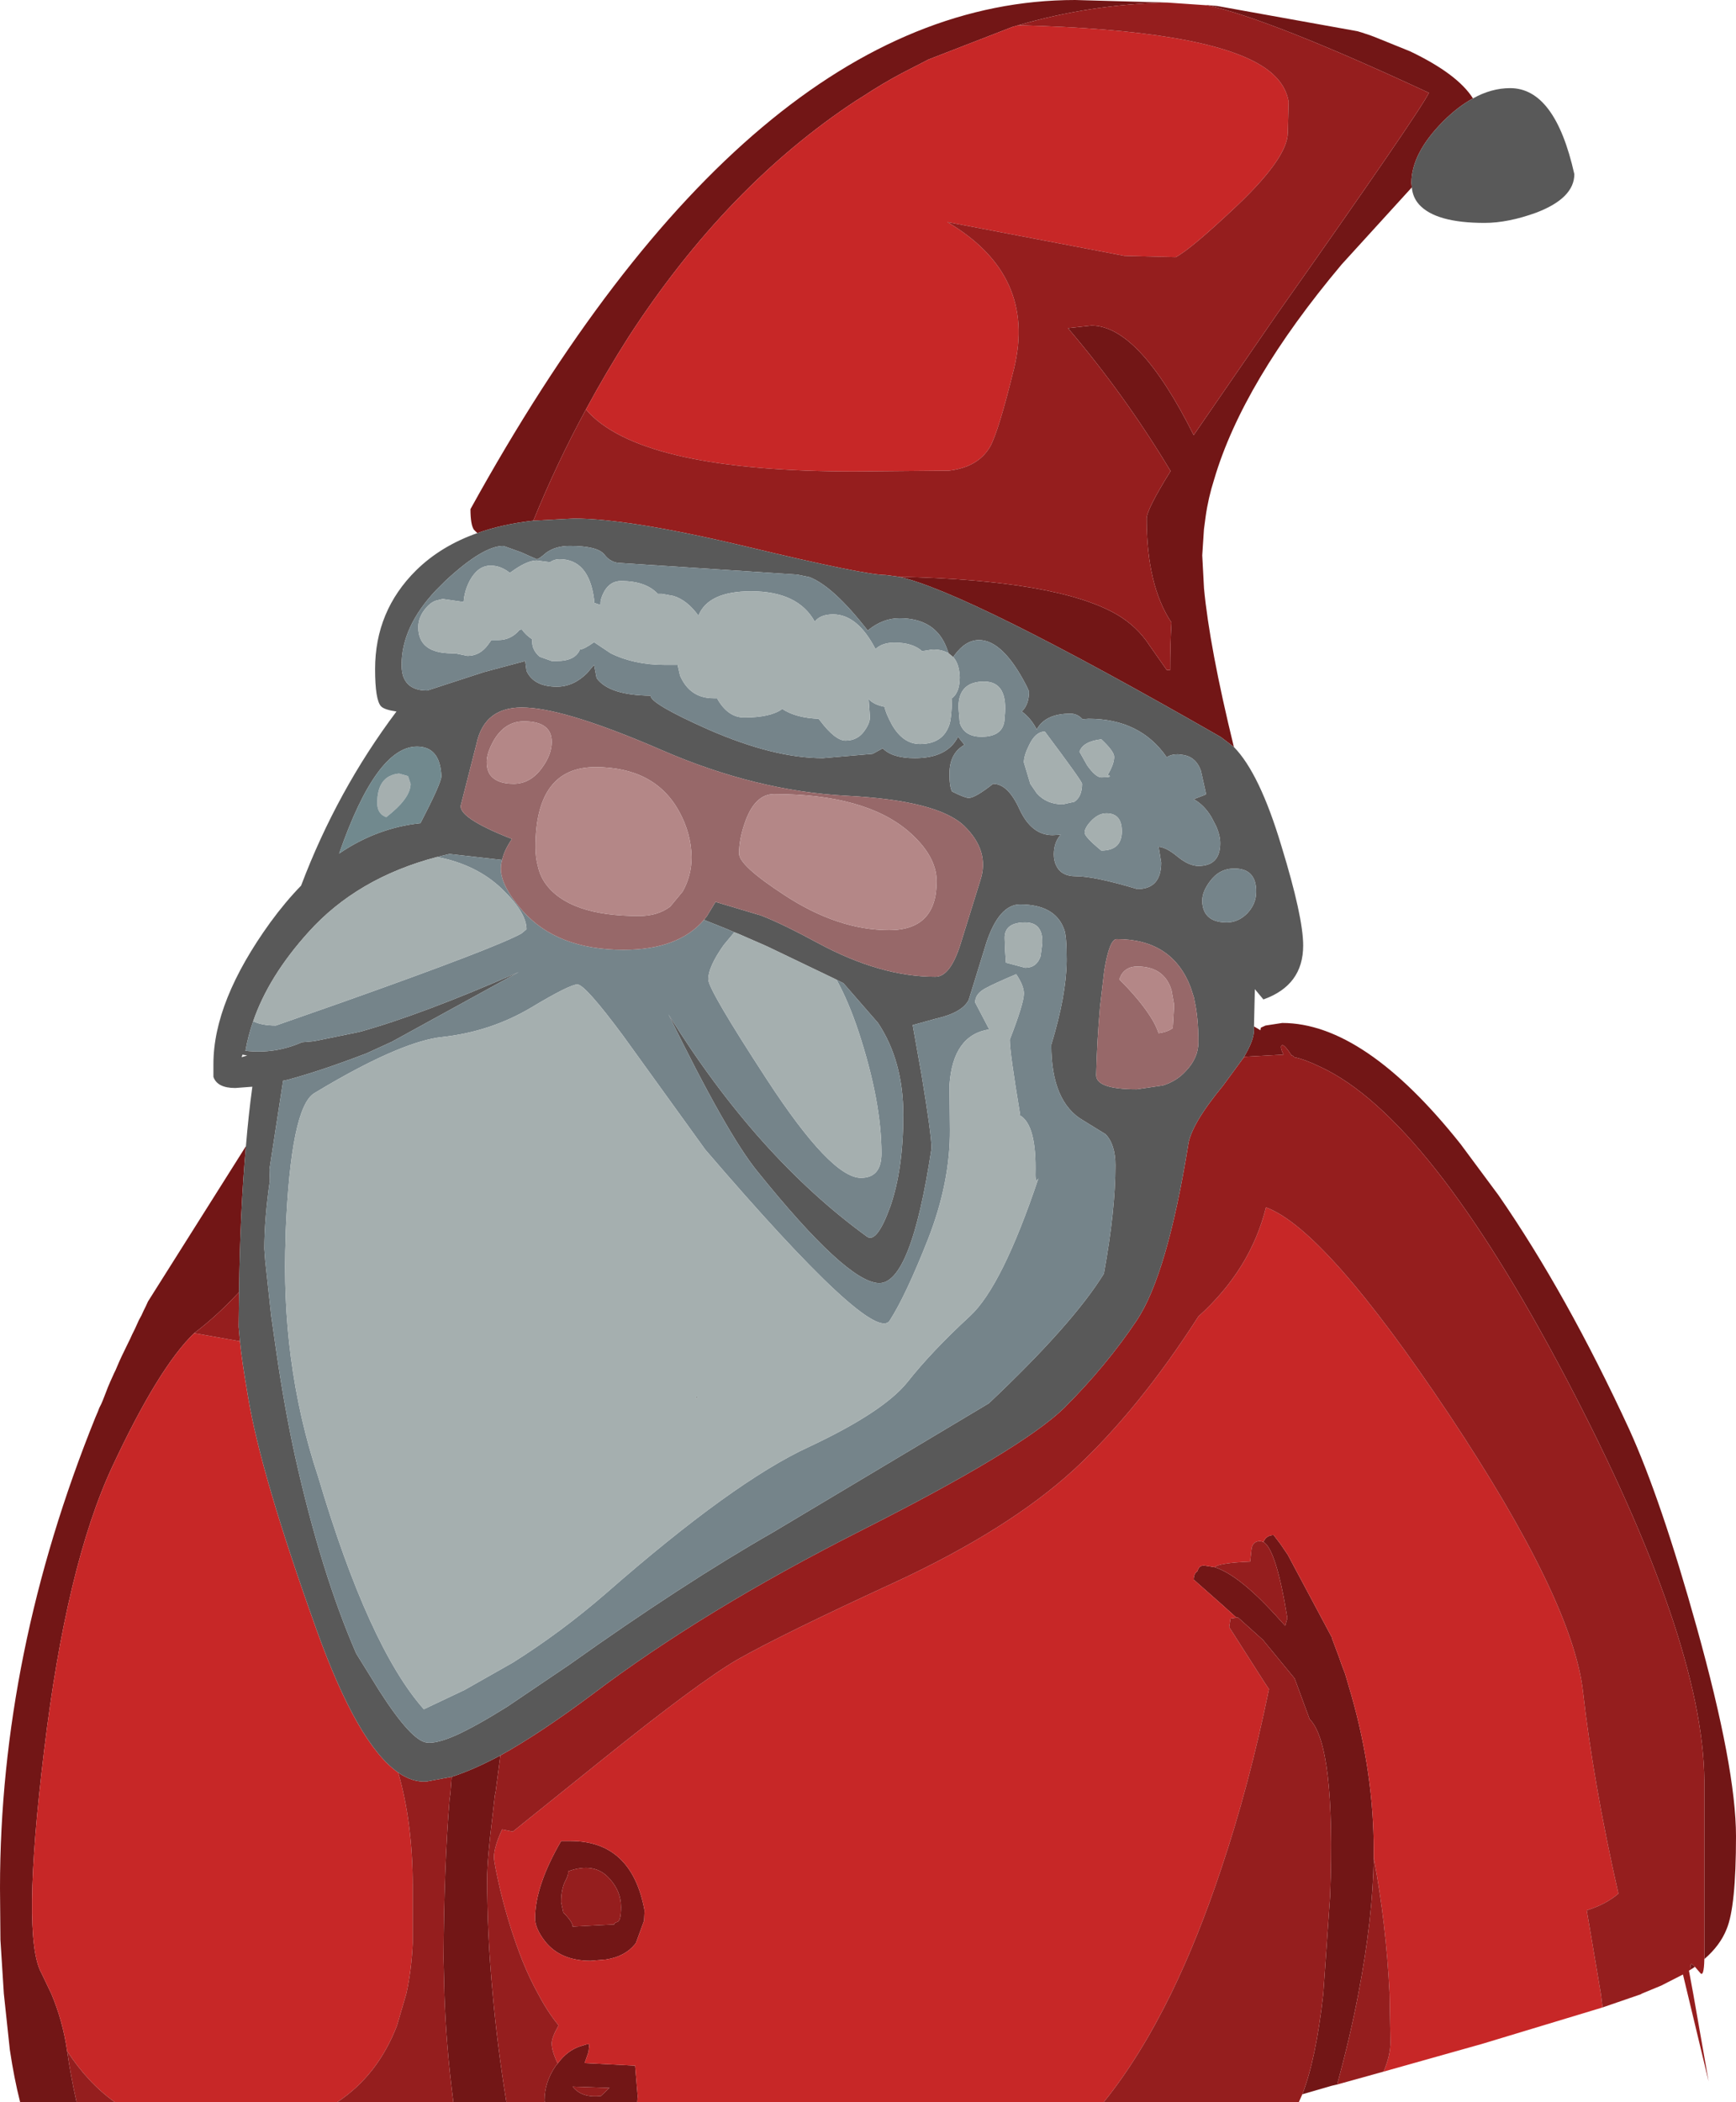
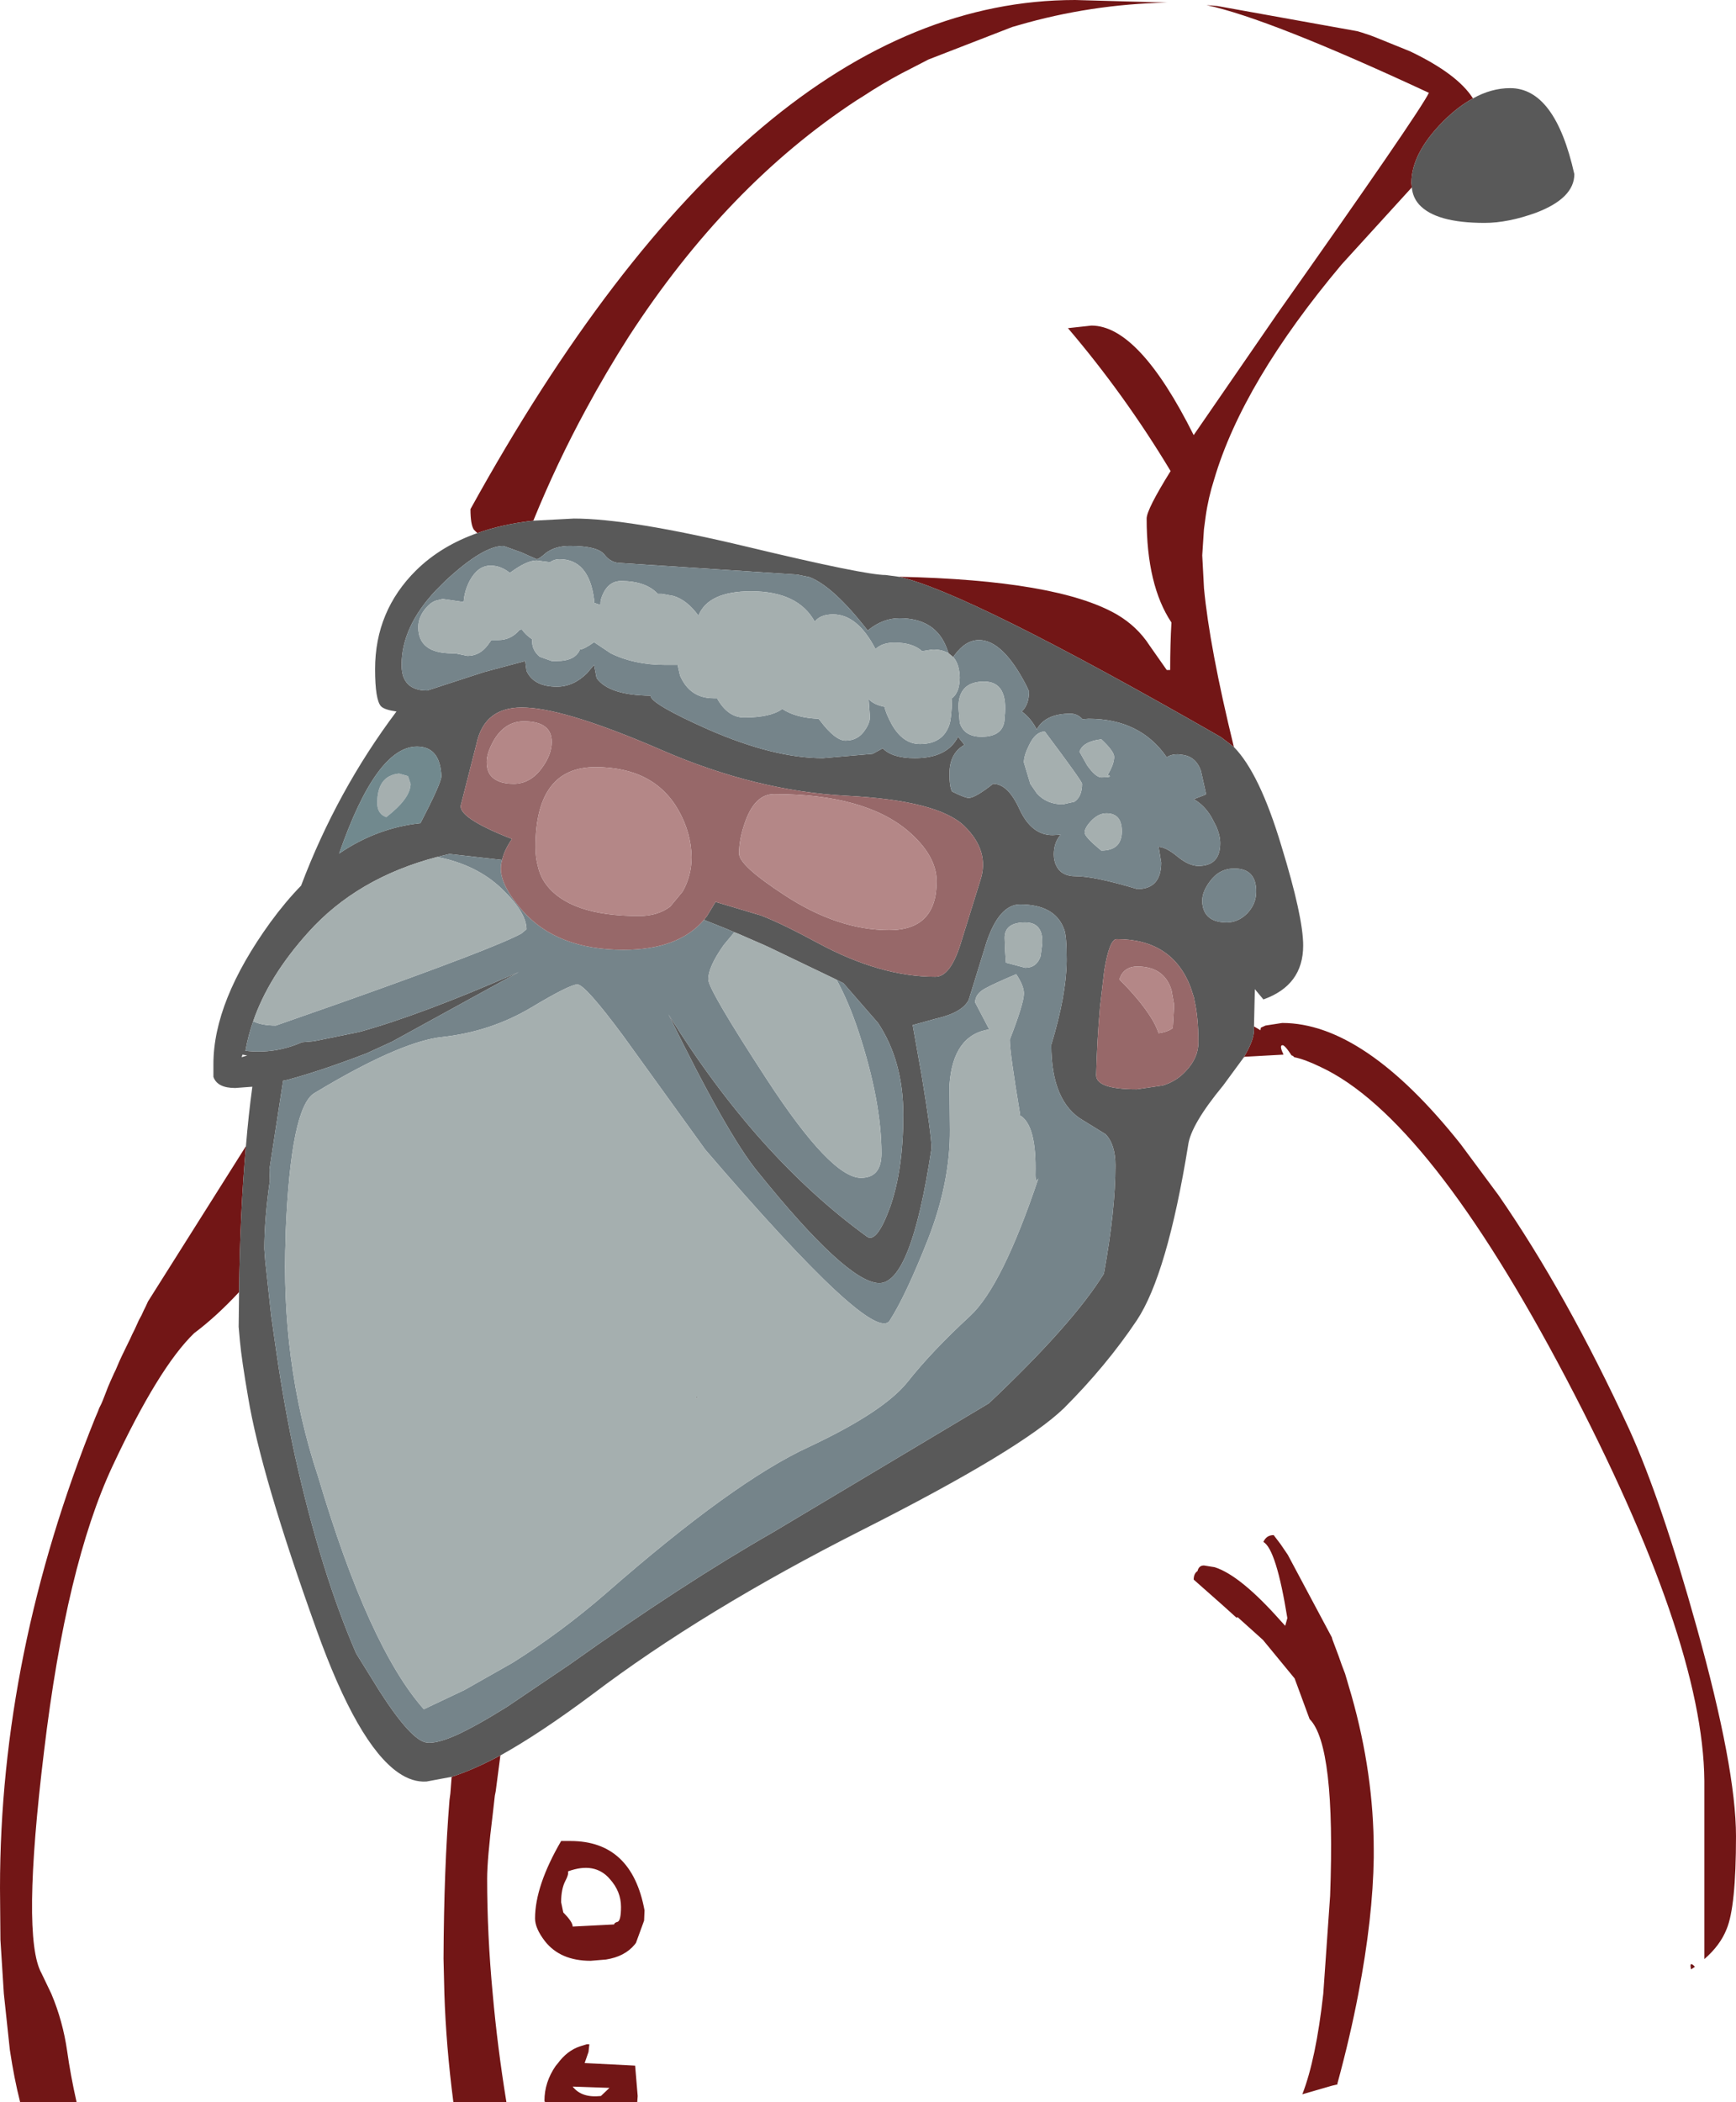
<svg xmlns="http://www.w3.org/2000/svg" height="245.65px" width="202.95px">
  <g transform="matrix(1.0, 0.0, 0.0, 1.0, -21.15, 69.4)">
    <path d="M76.95 -7.1 L76.55 -7.5 Q76.15 -8.1 76.15 -9.9 109.0 -69.4 146.85 -69.4 L157.6 -69.1 Q148.6 -68.9 140.2 -66.45 L139.5 -66.25 129.7 -62.45 128.15 -61.65 126.5 -60.8 Q124.25 -59.6 122.05 -58.15 L121.25 -57.65 Q106.1 -47.7 94.65 -30.05 92.0 -25.9 89.65 -21.55 86.25 -15.3 83.5 -8.55 79.9 -8.15 76.95 -7.1 M163.45 -68.7 L179.85 -65.75 180.35 -65.6 181.4 -65.25 182.05 -65.0 186.0 -63.4 Q191.55 -60.75 193.35 -57.9 191.6 -56.95 189.9 -55.25 186.15 -51.5 186.15 -48.0 L186.2 -47.5 178.0 -38.5 Q166.45 -24.75 163.1 -13.4 162.4 -11.2 162.1 -9.05 L161.9 -7.55 161.7 -4.5 161.9 -0.75 161.9 -0.7 Q162.55 6.25 165.4 17.9 L163.9 16.75 Q134.15 -0.3 126.2 -2.0 144.75 -1.6 151.7 2.4 154.1 3.8 155.55 6.05 L157.55 8.9 157.95 8.9 Q157.95 5.9 158.1 3.35 155.2 -1.0 155.2 -8.8 155.2 -9.85 158.0 -14.35 152.65 -23.25 146.0 -31.05 L148.75 -31.35 Q154.3 -31.35 160.7 -18.55 L170.45 -32.7 Q186.95 -56.05 188.2 -58.55 169.5 -67.25 162.2 -68.8 L163.45 -68.7 M167.75 50.55 L168.5 51.0 168.55 50.7 169.1 50.45 171.05 50.15 Q180.65 50.15 191.9 64.3 L196.35 70.3 Q204.3 81.8 211.6 97.6 215.35 105.85 219.5 120.75 224.1 137.25 224.1 145.2 224.1 153.45 223.0 156.05 222.25 157.95 220.4 159.55 L220.4 138.7 Q220.25 122.15 204.25 91.7 188.2 61.2 175.55 55.3 173.7 54.4 172.45 54.15 172.3 53.95 172.15 53.95 171.3 52.65 171.05 52.75 170.7 52.8 171.2 53.85 L166.65 54.1 166.5 54.25 Q167.75 52.2 167.75 51.0 L167.75 50.55 M219.3 160.45 L218.85 160.75 Q218.6 159.7 219.3 160.45 M177.5 174.2 L176.85 174.35 173.4 175.35 Q175.0 171.25 175.85 163.6 L176.65 152.15 Q177.3 134.55 174.25 131.5 L172.5 126.75 168.8 122.25 165.85 119.6 165.7 119.65 164.15 118.25 160.7 115.2 Q160.7 114.5 161.15 114.2 161.3 113.55 161.9 113.55 L163.15 113.75 Q166.15 114.7 170.85 120.0 L171.4 120.6 171.65 119.7 Q170.35 111.65 168.85 110.8 169.2 110.0 170.05 110.0 L170.85 111.05 171.7 112.3 176.85 121.95 176.9 122.15 177.05 122.55 177.65 124.15 178.0 125.15 178.4 126.2 179.15 128.75 Q181.75 137.9 181.75 146.85 L181.75 147.7 Q181.65 154.75 179.95 163.6 179.0 168.6 177.5 174.1 L177.5 174.2 M95.65 176.25 L84.85 176.25 84.8 176.1 Q84.8 173.95 86.1 172.05 L86.35 171.75 Q87.45 170.25 88.95 169.75 L89.75 169.5 90.05 169.5 89.95 170.4 89.5 171.7 95.4 172.0 95.7 175.55 95.65 176.25 M80.35 176.25 L74.15 176.25 Q73.3 169.7 73.1 163.6 L73.0 159.5 Q73.05 148.95 73.7 140.95 L73.8 140.2 73.95 138.25 Q76.45 137.45 79.65 135.75 L79.1 139.95 79.0 140.45 78.75 142.65 Q78.1 147.9 78.1 150.15 78.1 156.7 78.75 163.6 79.3 169.8 80.35 176.25 M30.1 176.25 L23.5 176.25 Q22.8 173.5 22.3 170.15 L21.6 163.6 21.2 157.3 21.15 151.25 Q21.15 123.85 32.3 96.25 L32.45 95.9 32.6 95.55 32.75 95.15 33.0 94.65 33.15 94.3 33.6 93.15 33.75 92.75 34.05 92.05 34.5 91.05 34.65 90.75 34.8 90.4 35.1 89.7 35.4 89.05 36.2 87.4 36.35 87.1 36.6 86.55 36.9 85.95 37.15 85.4 37.4 84.85 37.7 84.3 37.95 83.75 38.2 83.25 38.45 82.7 49.9 64.55 Q49.2 72.4 49.1 81.6 46.45 84.45 43.85 86.4 39.7 90.4 34.3 101.95 28.9 113.5 26.3 135.25 23.65 157.0 26.0 161.2 L27.15 163.6 Q28.5 166.8 29.0 170.3 29.4 173.15 30.1 176.25 M87.85 145.75 Q95.0 145.75 96.5 153.85 L96.45 155.05 95.5 157.65 95.35 157.85 Q94.2 159.25 92.0 159.6 L90.2 159.75 Q86.65 159.75 84.85 157.45 83.7 155.95 83.7 154.8 83.7 151.0 86.75 145.75 L87.85 145.75 M92.45 150.2 Q90.7 148.15 87.55 149.3 87.65 149.65 87.25 150.4 86.75 151.35 86.75 152.9 L87.0 154.1 Q88.1 155.2 88.1 155.75 L92.95 155.5 Q92.95 155.3 93.35 155.2 93.75 155.05 93.75 153.45 93.75 151.65 92.45 150.2 M92.4 174.6 L88.1 174.45 Q89.15 175.8 91.4 175.55 L92.4 174.6" fill="#721616" fill-rule="evenodd" stroke="none" />
-     <path d="M208.5 165.2 L194.45 169.45 182.9 172.7 Q183.7 170.85 183.7 169.25 L183.6 163.6 Q183.2 155.4 181.75 147.7 L181.75 146.85 Q181.75 137.9 179.15 128.75 L178.4 126.2 178.0 125.15 177.65 124.15 177.05 122.55 176.9 122.15 176.85 121.95 171.7 112.3 170.85 111.05 170.05 110.0 Q169.2 110.0 168.85 110.8 L168.5 110.7 Q167.55 110.7 167.45 111.7 L167.3 113.1 Q163.65 113.25 163.15 113.75 L161.9 113.55 Q161.3 113.55 161.15 114.2 160.7 114.5 160.7 115.2 L164.15 118.25 165.7 119.65 165.0 119.75 164.85 120.75 169.0 127.25 169.5 128.0 Q167.2 139.25 163.9 149.05 161.2 157.15 158.05 163.6 154.4 171.05 150.2 176.25 L95.65 176.25 95.7 175.55 95.4 172.0 89.5 171.7 89.95 170.4 90.05 169.5 89.75 169.5 88.95 169.75 Q87.45 170.25 86.35 171.75 85.65 170.3 85.65 169.4 85.65 168.7 86.45 167.3 85.15 165.7 84.05 163.6 83.1 161.9 82.25 159.8 80.75 156.05 79.65 151.55 78.9 148.3 78.9 147.65 78.9 146.45 79.85 144.4 L81.1 144.65 91.55 136.25 Q102.8 127.2 107.35 124.55 112.55 121.6 125.8 115.5 139.05 109.35 146.7 102.35 154.3 95.3 161.25 84.45 167.35 78.95 169.15 71.7 176.1 74.25 190.55 95.9 204.95 117.55 206.2 128.2 207.4 138.85 210.35 151.9 208.9 153.15 206.65 153.85 L208.3 163.6 208.5 165.2 M60.6 176.25 L34.55 176.25 Q31.4 174.0 29.0 170.3 28.5 166.8 27.15 163.6 L26.0 161.2 Q23.65 157.0 26.3 135.25 28.9 113.5 34.3 101.95 39.7 90.4 43.85 86.4 L49.2 87.35 Q49.4 89.5 50.15 93.85 51.65 102.95 58.15 121.05 62.95 134.45 67.7 137.75 69.4 143.6 69.4 151.1 L69.4 157.7 Q69.25 160.9 68.65 163.6 L67.55 167.35 Q65.3 173.15 60.6 176.25 M89.65 -21.55 Q92.0 -25.9 94.65 -30.05 106.1 -47.7 121.25 -57.65 L122.05 -58.15 Q124.25 -59.6 126.5 -60.8 L128.15 -61.65 129.7 -62.45 139.5 -66.25 140.2 -66.45 Q162.1 -65.9 168.75 -61.65 171.4 -59.95 171.8 -57.5 L171.7 -53.9 Q171.7 -51.0 165.75 -45.35 160.35 -40.25 158.6 -39.35 L152.6 -39.5 131.9 -43.45 Q142.35 -37.3 139.7 -26.35 137.9 -19.0 136.9 -17.2 135.5 -14.8 132.1 -14.4 L121.1 -14.3 Q96.75 -14.3 90.1 -21.05 L89.65 -21.55 M87.85 145.75 L86.75 145.75 Q83.7 151.0 83.7 154.8 83.7 155.95 84.85 157.45 86.65 159.75 90.2 159.75 L92.0 159.6 Q94.2 159.25 95.35 157.85 L95.5 157.65 96.45 155.05 96.5 153.85 Q95.0 145.75 87.85 145.75" fill="#c72727" fill-rule="evenodd" stroke="none" />
-     <path d="M157.6 -69.1 L163.45 -68.7 162.2 -68.8 Q169.5 -67.25 188.2 -58.55 186.95 -56.05 170.45 -32.7 L160.7 -18.55 Q154.3 -31.35 148.75 -31.35 L146.0 -31.05 Q152.65 -23.25 158.0 -14.35 155.2 -9.85 155.2 -8.8 155.2 -1.0 158.1 3.35 157.95 5.9 157.95 8.9 L157.55 8.9 155.55 6.05 Q154.1 3.8 151.7 2.4 144.75 -1.6 126.2 -2.0 L124.7 -2.2 Q122.25 -2.2 108.5 -5.5 94.7 -8.8 88.25 -8.8 L83.5 -8.55 Q86.25 -15.3 89.65 -21.55 L90.1 -21.05 Q96.75 -14.3 121.1 -14.3 L132.1 -14.4 Q135.5 -14.8 136.9 -17.2 137.9 -19.0 139.7 -26.35 142.35 -37.3 131.9 -43.45 L152.6 -39.5 158.6 -39.35 Q160.35 -40.25 165.75 -45.35 171.7 -51.0 171.7 -53.9 L171.8 -57.5 Q171.4 -59.95 168.75 -61.65 162.1 -65.9 140.2 -66.45 148.6 -68.9 157.6 -69.1 M220.4 159.55 Q220.35 161.75 219.9 161.15 L219.3 160.45 Q218.6 159.7 218.85 160.75 L218.6 160.9 219.1 163.6 220.9 173.85 217.9 161.35 215.35 162.65 213.05 163.6 213.0 163.65 208.5 165.2 208.3 163.6 206.65 153.85 Q208.9 153.15 210.35 151.9 207.4 138.85 206.2 128.2 204.95 117.55 190.55 95.9 176.1 74.25 169.15 71.7 167.35 78.95 161.25 84.45 154.3 95.3 146.7 102.35 139.05 109.35 125.8 115.5 112.55 121.6 107.35 124.55 102.8 127.2 91.55 136.25 L81.1 144.65 79.85 144.4 Q78.9 146.45 78.9 147.65 78.9 148.3 79.65 151.55 80.75 156.05 82.25 159.8 83.1 161.9 84.05 163.6 85.15 165.7 86.45 167.3 85.65 168.7 85.65 169.4 85.65 170.3 86.35 171.75 L86.1 172.05 Q84.8 173.95 84.8 176.1 L84.85 176.25 80.35 176.25 Q79.3 169.8 78.75 163.6 78.1 156.7 78.1 150.15 78.1 147.9 78.75 142.65 L79.0 140.45 79.1 139.95 79.65 135.75 Q84.25 133.2 90.35 128.65 103.35 118.8 121.95 109.4 140.55 100.0 145.55 95.15 150.5 90.2 154.05 84.9 157.6 79.55 160.05 64.45 160.35 62.05 164.15 57.45 L166.5 54.25 166.65 54.1 171.2 53.85 Q170.7 52.8 171.05 52.75 171.3 52.65 172.15 53.95 172.3 53.95 172.45 54.15 173.7 54.4 175.55 55.3 188.2 61.2 204.25 91.7 220.25 122.15 220.4 138.7 L220.4 159.55 M182.9 172.7 L177.5 174.2 177.5 174.1 Q179.0 168.6 179.95 163.6 181.65 154.75 181.75 147.7 183.2 155.4 183.6 163.6 L183.7 169.25 Q183.7 170.85 182.9 172.7 M173.4 175.35 L173.0 176.25 150.2 176.25 Q154.4 171.05 158.05 163.6 161.2 157.15 163.9 149.05 167.2 139.25 169.5 128.0 L169.0 127.25 164.85 120.75 165.0 119.75 165.7 119.65 165.85 119.6 168.8 122.25 172.5 126.75 174.25 131.5 Q177.3 134.55 176.65 152.15 L175.85 163.6 Q175.0 171.25 173.4 175.35 M74.15 176.25 L60.6 176.25 Q65.3 173.15 67.55 167.35 L68.65 163.6 Q69.25 160.9 69.4 157.7 L69.4 151.1 Q69.4 143.6 67.7 137.75 69.35 138.9 71.0 138.8 L73.95 138.25 73.8 140.2 73.7 140.95 Q73.05 148.95 73.0 159.5 L73.1 163.6 Q73.3 169.7 74.15 176.25 M34.55 176.25 L30.1 176.25 Q29.4 173.15 29.0 170.3 31.4 174.0 34.55 176.25 M49.1 81.6 L49.05 85.65 49.2 87.35 43.85 86.4 Q46.45 84.45 49.1 81.6 M163.15 113.75 Q163.65 113.25 167.3 113.1 L167.45 111.7 Q167.55 110.7 168.5 110.7 L168.85 110.8 Q170.35 111.65 171.65 119.7 L171.4 120.6 170.85 120.0 Q166.15 114.7 163.15 113.75 M92.45 150.2 Q93.75 151.65 93.75 153.45 93.75 155.05 93.35 155.2 92.95 155.3 92.95 155.5 L88.1 155.75 Q88.1 155.2 87.0 154.1 L86.75 152.9 Q86.75 151.35 87.25 150.4 87.65 149.65 87.55 149.3 90.7 148.15 92.45 150.2 M92.4 174.6 L91.4 175.55 Q89.15 175.8 88.1 174.45 L92.4 174.6" fill="#951e1e" fill-rule="evenodd" stroke="none" />
    <path d="M132.05 6.95 L131.85 6.4 Q130.55 2.85 126.3 2.85 124.4 2.85 122.7 4.2 L122.6 4.3 Q118.6 -0.85 115.8 -1.95 L114.35 -2.25 93.75 -3.6 Q92.55 -3.6 91.8 -4.6 91.0 -5.6 87.75 -5.6 86.1 -5.6 85.0 -4.8 84.15 -4.05 83.9 -4.05 82.85 -4.5 82.1 -4.85 L80.0 -5.6 Q77.6 -5.6 73.2 -1.5 L72.1 -0.4 Q68.1 3.85 68.1 8.3 68.1 9.3 68.4 9.9 69.05 11.3 71.1 11.3 L77.7 9.15 82.55 7.85 82.7 9.0 Q83.55 10.85 86.25 10.85 88.2 10.85 89.8 9.25 L90.3 8.65 90.6 8.3 90.85 9.6 90.9 9.85 Q92.35 11.85 97.2 11.9 97.2 12.85 103.95 15.85 111.6 19.2 117.35 19.2 L123.15 18.7 123.35 18.6 124.35 18.05 Q125.45 19.2 128.1 19.2 131.9 19.2 133.15 16.7 L133.9 17.65 Q132.2 18.6 132.15 20.9 L132.15 21.05 Q132.15 22.55 132.45 23.1 133.95 23.85 134.4 23.85 135.15 23.85 137.25 22.2 139.0 22.2 140.35 25.2 141.75 28.2 144.2 28.2 L145.15 28.15 Q144.35 29.05 144.35 30.45 144.35 31.2 144.65 31.8 145.25 33.0 146.9 33.0 149.1 33.0 154.1 34.5 156.9 34.5 156.9 31.4 L156.6 29.55 Q157.55 29.65 158.8 30.7 160.15 31.8 161.25 31.8 163.8 31.8 163.8 29.15 163.8 28.2 163.3 27.1 L162.75 26.05 Q161.9 24.65 160.7 24.0 L162.0 23.5 162.15 23.4 161.55 20.7 Q160.95 18.95 159.25 18.8 L158.85 18.75 Q158.05 18.75 157.55 19.1 154.45 14.6 148.4 14.6 L147.7 14.65 Q147.1 14.0 146.3 14.0 143.35 14.0 142.35 15.85 141.65 14.5 140.6 13.75 141.45 12.95 141.45 11.4 L141.15 10.75 Q138.4 5.4 135.6 5.4 134.05 5.4 132.75 7.15 L132.6 7.4 132.05 6.95 M49.9 64.55 Q50.2 60.9 50.65 57.6 L48.65 57.75 Q46.55 57.75 46.1 56.45 L46.1 54.95 Q46.1 47.6 52.75 38.4 54.5 36.0 56.35 34.1 60.55 23.0 67.5 13.75 66.1 13.55 65.7 13.15 65.0 12.4 65.0 8.8 65.0 2.0 69.8 -2.75 72.7 -5.6 76.95 -7.1 79.9 -8.15 83.5 -8.55 L88.25 -8.8 Q94.7 -8.8 108.5 -5.5 122.25 -2.2 124.7 -2.2 L126.2 -2.0 Q134.15 -0.3 163.9 16.75 L165.4 17.9 Q168.4 20.95 170.95 29.45 173.5 37.75 173.5 41.1 173.5 45.75 168.85 47.4 L167.85 46.2 167.75 50.55 167.75 51.0 Q167.75 52.2 166.5 54.25 L164.15 57.45 Q160.35 62.05 160.05 64.45 157.6 79.55 154.05 84.9 150.5 90.2 145.55 95.15 140.55 100.0 121.95 109.4 103.35 118.8 90.35 128.65 84.25 133.2 79.65 135.75 76.45 137.45 73.95 138.25 L71.0 138.8 Q69.35 138.9 67.7 137.75 62.95 134.45 58.15 121.05 51.65 102.95 50.15 93.85 49.4 89.5 49.2 87.35 L49.05 85.65 49.1 81.6 Q49.2 72.4 49.9 64.55 M193.35 -57.9 Q195.5 -59.1 197.7 -59.1 202.95 -59.1 205.2 -49.05 205.2 -46.25 200.75 -44.55 197.45 -43.35 194.7 -43.35 189.0 -43.35 187.05 -45.5 186.3 -46.35 186.2 -47.5 L186.15 -48.0 Q186.15 -51.5 189.9 -55.25 191.6 -56.95 193.35 -57.9 M165.45 32.1 Q163.7 32.1 162.6 33.6 161.7 34.8 161.7 35.85 161.7 36.65 162.0 37.2 162.65 38.4 164.55 38.4 165.9 38.4 166.95 37.35 168.0 36.25 168.0 34.85 168.05 32.1 165.45 32.1 M103.45 38.1 L103.8 37.65 104.8 36.0 110.15 37.6 Q112.6 38.55 116.85 40.85 124.1 44.75 130.5 44.75 132.25 44.75 133.45 40.9 L135.75 33.5 Q136.9 30.05 133.85 27.1 130.75 24.15 120.15 23.6 109.55 23.05 98.6 18.3 87.65 13.55 82.75 13.3 77.8 13.0 76.85 17.55 L75.05 24.6 Q74.5 26.1 81.0 28.65 80.1 29.95 79.85 31.1 L73.7 30.4 72.25 30.75 Q62.9 33.2 57.2 39.55 52.55 44.7 50.75 49.95 50.15 51.65 49.85 53.4 53.3 53.8 56.45 52.4 L57.65 52.3 58.0 52.25 63.15 51.2 Q70.4 49.2 81.8 44.2 L66.95 52.35 64.0 53.7 Q58.65 55.75 54.75 56.8 L54.25 56.9 54.1 57.85 52.65 67.25 52.7 68.55 Q52.05 73.1 52.05 76.55 L52.15 77.9 52.85 84.35 53.45 88.55 Q54.4 95.1 55.65 100.8 58.7 114.45 62.8 123.85 L65.5 128.2 Q69.25 134.05 71.05 134.25 72.2 134.4 74.55 133.35 76.85 132.3 80.45 130.05 L87.7 125.15 Q101.05 115.65 111.55 109.65 L136.75 94.6 Q146.55 85.35 150.2 79.45 151.55 72.05 151.55 66.8 151.55 64.35 150.4 63.15 L147.8 61.55 Q144.05 59.4 144.05 52.7 145.8 46.95 145.85 42.95 L145.85 42.65 Q145.85 39.95 145.55 39.2 144.5 36.3 140.4 36.3 137.95 36.3 136.45 40.8 L136.3 41.3 134.4 47.45 Q133.65 48.95 130.55 49.65 L127.85 50.4 128.9 56.3 Q130.05 63.25 130.05 64.8 127.65 80.75 123.85 80.55 120.05 80.35 109.7 67.5 106.15 63.15 99.3 49.15 109.65 65.8 122.55 75.15 123.7 75.85 125.25 71.55 126.75 67.2 126.75 60.9 126.75 54.6 123.8 50.15 L119.75 45.5 118.65 44.95 111.15 41.35 110.5 41.05 107.4 39.7 107.0 39.55 106.2 39.2 103.45 38.1 M151.7 40.35 Q150.85 40.35 150.25 44.0 L149.75 48.25 Q149.4 52.2 149.3 56.25 149.3 57.9 154.05 57.9 L157.1 57.45 Q158.7 56.95 159.75 55.8 161.25 54.25 161.25 52.4 161.25 49.55 160.8 47.55 L160.75 47.25 160.35 46.0 Q158.2 40.35 151.7 40.35 M102.55 93.9 L102.6 93.85 102.7 93.9 102.5 94.05 102.55 93.9 M72.75 21.3 Q72.6 17.85 69.9 17.85 65.15 17.85 60.8 30.35 65.2 27.35 70.3 26.8 72.75 22.1 72.75 21.3 M50.05 53.95 L49.5 53.85 49.4 54.15 50.05 53.95" fill="#595959" fill-rule="evenodd" stroke="none" />
    <path d="M132.05 6.95 Q131.3 6.5 130.2 6.5 L128.95 6.7 Q127.85 5.7 125.7 5.7 124.3 5.7 123.5 6.45 121.4 2.4 118.55 2.4 117.05 2.4 116.4 3.25 114.45 -0.3 108.95 -0.3 103.95 -0.3 102.8 2.55 101.5 0.75 99.9 0.25 L98.55 0.0 98.05 0.0 Q96.65 -1.5 93.75 -1.5 92.5 -1.5 91.8 -0.3 91.35 0.55 91.35 1.05 L91.35 1.3 90.6 1.05 90.6 0.65 Q90.0 -4.05 86.55 -4.05 85.95 -4.05 85.45 -3.7 L83.9 -3.9 Q82.9 -3.9 81.4 -2.9 L80.75 -2.45 Q79.7 -3.3 78.5 -3.3 77.05 -3.3 76.1 -1.6 75.45 -0.4 75.35 0.95 L72.9 0.6 72.1 0.8 Q71.5 1.0 70.95 1.65 70.05 2.7 70.05 3.9 70.05 6.95 74.0 6.95 L74.35 6.95 75.8 7.25 Q77.25 7.25 78.2 5.95 L78.6 5.4 79.3 5.4 79.4 5.4 Q80.9 5.4 81.9 4.2 L82.15 4.15 Q82.6 4.8 83.35 5.3 83.35 6.0 83.5 6.35 83.75 6.95 84.25 7.35 L85.65 7.85 86.25 7.85 Q88.4 7.85 88.95 6.5 89.4 6.5 90.6 5.65 L92.55 6.95 Q95.3 8.3 98.85 8.3 L99.2 8.3 100.4 8.3 100.4 8.45 100.65 9.55 Q101.8 12.2 104.55 12.2 L105.0 12.2 105.0 12.25 Q106.25 14.45 108.15 14.45 111.25 14.45 112.6 13.45 114.2 14.5 116.85 14.6 L117.05 14.85 Q118.8 17.15 120.0 17.15 121.45 17.15 122.25 15.95 122.85 15.1 122.85 14.4 L122.7 12.3 Q123.3 12.95 124.55 13.2 124.7 13.95 125.4 15.25 126.7 17.55 128.7 17.55 131.4 17.55 132.15 15.25 132.4 14.45 132.45 12.2 133.35 11.5 133.35 9.75 133.3 8.2 132.6 7.4 L132.75 7.15 Q134.05 5.4 135.6 5.4 138.4 5.4 141.15 10.75 L141.45 11.4 Q141.45 12.95 140.6 13.75 141.65 14.5 142.35 15.85 143.35 14.0 146.3 14.0 147.1 14.0 147.7 14.65 L148.4 14.6 Q154.45 14.6 157.55 19.1 158.05 18.75 158.85 18.75 L159.25 18.8 Q160.95 18.95 161.55 20.7 L162.15 23.4 162.0 23.5 160.7 24.0 Q161.9 24.65 162.75 26.05 L163.3 27.1 Q163.8 28.2 163.8 29.15 163.8 31.8 161.25 31.8 160.15 31.8 158.8 30.7 157.55 29.65 156.6 29.55 L156.9 31.4 Q156.9 34.5 154.1 34.5 149.1 33.0 146.9 33.0 145.25 33.0 144.65 31.8 144.35 31.2 144.35 30.45 144.35 29.05 145.15 28.15 L144.2 28.2 Q141.75 28.2 140.35 25.2 139.0 22.2 137.25 22.2 135.15 23.85 134.4 23.85 133.95 23.85 132.45 23.1 132.15 22.55 132.15 21.05 L132.15 20.9 Q132.2 18.6 133.9 17.65 L133.15 16.7 Q131.9 19.2 128.1 19.2 125.45 19.2 124.35 18.05 L123.35 18.6 123.15 18.7 117.35 19.2 Q111.6 19.2 103.95 15.85 97.2 12.85 97.2 11.9 92.35 11.85 90.9 9.85 L90.85 9.6 90.6 8.3 90.3 8.65 89.8 9.25 Q88.2 10.85 86.25 10.85 83.55 10.85 82.7 9.0 L82.55 7.85 77.7 9.15 71.1 11.3 Q69.05 11.3 68.4 9.9 68.1 9.3 68.1 8.3 68.1 3.85 72.1 -0.4 L73.2 -1.5 Q77.6 -5.6 80.0 -5.6 L82.1 -4.85 Q82.85 -4.5 83.9 -4.05 84.15 -4.05 85.0 -4.8 86.1 -5.6 87.75 -5.6 91.0 -5.6 91.8 -4.6 92.55 -3.6 93.75 -3.6 L114.35 -2.25 115.8 -1.95 Q118.6 -0.85 122.6 4.3 L122.7 4.2 Q124.4 2.85 126.3 2.85 130.55 2.85 131.85 6.4 L132.05 6.95 M165.45 32.1 Q168.05 32.1 168.0 34.85 168.0 36.25 166.95 37.35 165.9 38.4 164.55 38.4 162.65 38.4 162.0 37.2 161.7 36.65 161.7 35.85 161.7 34.8 162.6 33.6 163.7 32.1 165.45 32.1 M133.2 13.25 L133.35 15.05 Q133.85 16.7 135.9 16.7 138.6 16.7 138.6 14.4 139.05 10.25 136.2 10.25 133.2 10.25 133.2 13.25 M142.35 23.3 Q143.5 24.6 145.4 24.6 L146.75 24.3 Q147.65 23.7 147.65 22.2 147.65 21.9 143.3 16.1 142.2 16.1 141.45 17.7 140.85 18.9 140.85 19.7 L141.6 22.2 142.35 23.3 M149.9 17.0 Q147.75 17.25 147.35 18.45 L148.25 20.05 Q149.25 21.45 149.9 21.45 151.4 21.45 150.65 21.15 151.4 19.9 151.4 19.05 151.4 18.4 149.9 17.0 M103.45 38.1 L106.2 39.2 107.0 39.55 105.75 41.05 Q103.95 43.6 103.95 45.05 103.95 46.25 110.8 56.75 118.3 68.25 121.8 68.25 124.2 68.25 124.2 65.4 124.2 59.3 121.5 51.1 120.35 47.65 118.95 45.1 L118.65 44.95 119.75 45.5 123.8 50.15 Q126.75 54.6 126.75 60.9 126.75 67.2 125.25 71.55 123.7 75.85 122.55 75.15 109.65 65.8 99.3 49.15 106.15 63.15 109.7 67.5 120.05 80.35 123.85 80.55 127.65 80.75 130.05 64.8 130.05 63.25 128.9 56.3 L127.85 50.4 130.55 49.65 Q133.65 48.95 134.4 47.45 L136.3 41.3 136.45 40.8 Q137.95 36.3 140.4 36.3 144.5 36.3 145.55 39.2 145.85 39.95 145.85 42.65 L145.85 42.95 Q145.8 46.95 144.05 52.7 144.05 59.4 147.8 61.55 L150.4 63.15 Q151.55 64.35 151.55 66.8 151.55 72.05 150.2 79.45 146.55 85.35 136.75 94.6 L111.55 109.65 Q101.05 115.65 87.7 125.15 L80.45 130.05 Q76.85 132.3 74.55 133.35 72.2 134.4 71.05 134.25 69.25 134.05 65.5 128.2 L62.8 123.85 Q58.7 114.45 55.65 100.8 54.4 95.1 53.45 88.55 L52.85 84.35 52.15 77.9 52.05 76.55 Q52.05 73.1 52.7 68.55 L52.65 67.25 54.1 57.85 54.25 56.9 54.75 56.8 Q58.65 55.75 64.0 53.7 L66.95 52.35 81.8 44.2 Q70.4 49.2 63.15 51.2 L58.0 52.25 57.65 52.3 56.45 52.4 Q53.3 53.8 49.85 53.4 50.15 51.65 50.75 49.95 51.75 50.45 53.4 50.45 L61.25 47.7 Q79.0 41.4 82.1 39.7 L82.7 39.2 Q82.7 37.25 79.85 34.5 76.9 31.65 72.25 30.75 L73.7 30.4 79.85 31.1 Q79.7 31.6 79.7 32.1 79.7 34.15 82.25 37.05 86.3 41.6 94.05 41.6 100.45 41.6 103.45 38.1 M150.5 25.65 Q149.55 25.65 148.7 26.55 147.95 27.35 147.95 27.9 147.95 28.4 149.9 30.0 152.3 30.0 152.3 27.75 152.3 25.65 150.5 25.65 M136.45 46.05 Q135.15 46.7 135.15 47.75 L136.8 50.9 Q132.55 51.55 132.15 57.4 L132.2 62.6 Q132.25 68.75 129.65 75.4 127.05 82.0 125.15 84.95 123.2 87.8 103.6 64.95 L94.0 51.65 Q89.55 45.65 88.65 45.65 87.75 45.65 83.25 48.35 78.45 51.2 72.75 51.8 70.6 52.05 67.45 53.35 63.45 55.0 57.9 58.35 55.15 60.0 54.55 74.55 L54.55 75.05 Q54.25 82.3 55.15 89.2 56.1 96.45 58.35 103.2 61.3 113.15 64.4 119.95 67.5 126.75 70.7 130.35 L75.45 128.1 81.1 124.9 Q86.75 121.35 92.0 116.8 106.9 103.75 115.7 99.7 124.45 95.6 127.25 92.1 130.05 88.55 134.55 84.4 138.3 80.95 142.55 68.3 142.2 68.95 142.2 67.85 142.35 62.1 140.4 60.95 L140.4 60.8 Q139.2 53.6 139.2 52.1 140.85 47.85 140.85 46.7 140.85 45.8 139.95 44.45 137.25 45.6 136.45 46.05 M141.0 38.4 Q138.6 38.4 138.6 40.2 L138.65 41.65 138.75 43.1 141.0 43.7 Q142.35 43.7 142.8 42.35 L143.0 40.85 Q143.1 38.4 141.0 38.4" fill="#75848a" fill-rule="evenodd" stroke="none" />
    <path d="M132.6 7.4 Q133.3 8.2 133.35 9.75 133.35 11.5 132.45 12.2 132.4 14.45 132.15 15.25 131.4 17.55 128.7 17.55 126.7 17.55 125.4 15.25 124.7 13.95 124.55 13.2 123.3 12.95 122.7 12.3 L122.85 14.4 Q122.85 15.1 122.25 15.95 121.45 17.15 120.0 17.15 118.8 17.15 117.05 14.85 L116.85 14.6 Q114.2 14.5 112.6 13.45 111.25 14.45 108.15 14.45 106.25 14.45 105.0 12.25 L105.0 12.2 104.55 12.2 Q101.8 12.2 100.65 9.55 L100.4 8.45 100.4 8.3 99.2 8.3 98.85 8.3 Q95.3 8.3 92.55 6.95 L90.6 5.65 Q89.4 6.5 88.95 6.5 88.4 7.85 86.25 7.85 L85.65 7.85 84.25 7.35 Q83.75 6.95 83.5 6.35 83.35 6.0 83.35 5.3 82.6 4.8 82.15 4.15 L81.9 4.2 Q80.9 5.4 79.4 5.4 L79.3 5.4 78.6 5.4 78.2 5.95 Q77.25 7.25 75.8 7.25 L74.35 6.95 74.0 6.95 Q70.05 6.95 70.05 3.9 70.05 2.7 70.95 1.65 71.5 1.0 72.1 0.8 L72.9 0.6 75.35 0.95 Q75.45 -0.4 76.1 -1.6 77.05 -3.3 78.5 -3.3 79.7 -3.3 80.75 -2.45 L81.4 -2.9 Q82.9 -3.9 83.9 -3.9 L85.45 -3.7 Q85.95 -4.05 86.55 -4.05 90.0 -4.05 90.6 0.65 L90.6 1.05 91.35 1.3 91.35 1.05 Q91.35 0.55 91.8 -0.3 92.5 -1.5 93.75 -1.5 96.65 -1.5 98.05 0.0 L98.55 0.0 99.9 0.25 Q101.5 0.75 102.8 2.55 103.95 -0.3 108.95 -0.3 114.45 -0.3 116.4 3.25 117.05 2.4 118.55 2.4 121.4 2.4 123.5 6.45 124.3 5.7 125.7 5.7 127.85 5.7 128.95 6.7 L130.2 6.5 Q131.3 6.5 132.05 6.95 L132.6 7.4 M149.9 17.0 Q151.4 18.4 151.4 19.05 151.4 19.9 150.65 21.15 151.4 21.45 149.9 21.45 149.25 21.45 148.25 20.05 L147.35 18.45 Q147.75 17.25 149.9 17.0 M142.35 23.3 L141.6 22.2 140.85 19.7 Q140.85 18.9 141.45 17.7 142.2 16.1 143.3 16.1 147.65 21.9 147.65 22.2 147.65 23.7 146.75 24.3 L145.4 24.6 Q143.5 24.6 142.35 23.3 M133.2 13.25 Q133.2 10.25 136.2 10.25 139.05 10.25 138.6 14.4 138.6 16.7 135.9 16.7 133.85 16.7 133.35 15.05 L133.2 13.25 M107.0 39.55 L107.4 39.7 110.5 41.05 111.15 41.35 118.65 44.95 118.95 45.1 Q120.35 47.65 121.5 51.1 124.2 59.3 124.2 65.4 124.2 68.25 121.8 68.25 118.3 68.25 110.8 56.75 103.95 46.25 103.95 45.05 103.95 43.6 105.75 41.05 L107.0 39.55 M50.75 49.95 Q52.55 44.7 57.2 39.55 62.9 33.2 72.25 30.75 76.9 31.65 79.85 34.5 82.7 37.25 82.7 39.2 L82.1 39.7 Q79.0 41.4 61.25 47.7 L53.4 50.45 Q51.75 50.45 50.75 49.95 M141.0 38.4 Q143.1 38.4 143.0 40.85 L142.8 42.35 Q142.35 43.7 141.0 43.7 L138.75 43.1 138.65 41.65 138.6 40.2 Q138.6 38.4 141.0 38.4 M136.45 46.05 Q137.25 45.6 139.95 44.45 140.85 45.8 140.85 46.7 140.85 47.85 139.2 52.1 139.2 53.6 140.4 60.8 L140.4 60.95 Q142.35 62.1 142.2 67.85 142.2 68.95 142.55 68.3 138.3 80.95 134.55 84.4 130.05 88.55 127.25 92.1 124.45 95.6 115.7 99.7 106.9 103.75 92.0 116.8 86.75 121.35 81.1 124.9 L75.45 128.1 70.7 130.35 Q67.5 126.75 64.4 119.95 61.3 113.15 58.35 103.2 56.1 96.45 55.15 89.2 54.25 82.3 54.55 75.05 L54.55 74.55 Q55.15 60.0 57.9 58.35 63.45 55.0 67.45 53.35 70.6 52.05 72.75 51.8 78.45 51.2 83.25 48.35 87.75 45.65 88.65 45.65 89.55 45.65 94.0 51.65 L103.6 64.95 Q123.2 87.8 125.15 84.95 127.05 82.0 129.65 75.4 132.25 68.75 132.2 62.6 L132.15 57.4 Q132.55 51.55 136.8 50.9 L135.15 47.75 Q135.15 46.7 136.45 46.05 M150.5 25.65 Q152.3 25.65 152.3 27.75 152.3 30.0 149.9 30.0 147.95 28.4 147.95 27.9 147.95 27.35 148.7 26.55 149.55 25.65 150.5 25.65 M102.55 93.9 L102.5 94.05 102.7 93.9 102.6 93.85 102.55 93.9 M69.15 22.2 Q69.15 23.9 66.3 26.1 65.25 25.7 65.25 24.45 65.25 21.25 67.8 21.0 L68.85 21.3 69.15 22.2" fill="#a5afaf" fill-rule="evenodd" stroke="none" />
    <path d="M79.85 31.1 Q80.1 29.95 81.0 28.65 74.5 26.1 75.05 24.6 L76.85 17.55 Q77.8 13.0 82.75 13.3 87.65 13.55 98.6 18.3 109.55 23.05 120.15 23.6 130.75 24.15 133.85 27.1 136.9 30.05 135.75 33.5 L133.45 40.9 Q132.25 44.75 130.5 44.75 124.1 44.75 116.85 40.85 112.6 38.55 110.15 37.6 L104.8 36.0 103.8 37.65 103.45 38.1 Q100.45 41.6 94.05 41.6 86.3 41.6 82.25 37.05 79.7 34.15 79.7 32.1 79.7 31.6 79.85 31.1 M130.65 33.6 Q130.65 30.6 127.35 27.75 122.25 23.4 111.65 23.4 109.45 23.4 108.3 26.55 107.55 28.6 107.55 30.35 107.55 31.75 112.85 35.2 119.1 39.3 125.1 39.3 130.65 39.3 130.65 33.6 M151.7 40.35 Q158.2 40.35 160.35 46.0 L160.75 47.25 160.8 47.55 Q161.25 49.55 161.25 52.4 161.25 54.25 159.75 55.8 158.7 56.95 157.1 57.45 L154.05 57.9 Q149.3 57.9 149.3 56.25 149.4 52.2 149.75 48.25 L150.25 44.0 Q150.85 40.35 151.7 40.35 M85.65 17.3 Q85.65 14.9 82.4 14.9 80.25 14.9 78.95 17.0 78.05 18.55 78.05 19.65 78.05 20.45 78.35 21.0 79.1 22.2 81.2 22.2 83.15 22.2 84.5 20.35 85.65 18.8 85.65 17.3 M152.0 45.05 Q154.0 47.05 155.2 48.75 156.2 50.15 156.6 51.35 157.65 51.2 158.25 50.75 L158.4 48.3 158.4 47.95 158.1 46.3 Q157.25 43.55 154.1 43.55 152.85 43.55 152.25 44.5 L152.0 45.05 M99.5 36.55 L100.95 34.8 Q102.0 32.95 102.0 30.75 101.95 27.95 100.5 25.35 97.65 20.25 90.75 20.25 83.75 20.25 83.75 29.6 83.75 30.85 84.05 31.9 84.3 33.0 84.95 33.9 87.7 37.65 95.85 37.65 98.05 37.65 99.5 36.55" fill="#976869" fill-rule="evenodd" stroke="none" />
    <path d="M130.65 33.6 Q130.65 39.3 125.1 39.3 119.1 39.3 112.85 35.2 107.55 31.75 107.55 30.35 107.55 28.6 108.3 26.55 109.45 23.4 111.65 23.4 122.25 23.4 127.35 27.75 130.65 30.6 130.65 33.6 M152.0 45.05 L152.25 44.5 Q152.85 43.55 154.1 43.55 157.25 43.55 158.1 46.3 L158.4 47.95 158.4 48.3 158.25 50.75 Q157.65 51.2 156.6 51.35 156.2 50.15 155.2 48.75 154.0 47.05 152.0 45.05 M85.65 17.3 Q85.65 18.8 84.5 20.35 83.15 22.2 81.2 22.2 79.1 22.2 78.35 21.0 78.05 20.45 78.05 19.65 78.05 18.55 78.95 17.0 80.25 14.9 82.4 14.9 85.65 14.9 85.65 17.3 M99.5 36.55 Q98.05 37.65 95.85 37.65 87.7 37.65 84.95 33.9 84.3 33.0 84.05 31.9 83.75 30.85 83.75 29.6 83.75 20.25 90.75 20.25 97.65 20.25 100.5 25.35 101.95 27.95 102.0 30.75 102.0 32.95 100.95 34.8 L99.5 36.55" fill="#b48787" fill-rule="evenodd" stroke="none" />
    <path d="M69.15 22.2 L68.85 21.3 67.8 21.0 Q65.25 21.25 65.25 24.45 65.25 25.7 66.3 26.1 69.15 23.9 69.15 22.2 M72.75 21.3 Q72.75 22.1 70.3 26.8 65.2 27.35 60.8 30.35 65.15 17.85 69.9 17.85 72.6 17.85 72.75 21.3" fill="#71898e" fill-rule="evenodd" stroke="none" />
  </g>
</svg>